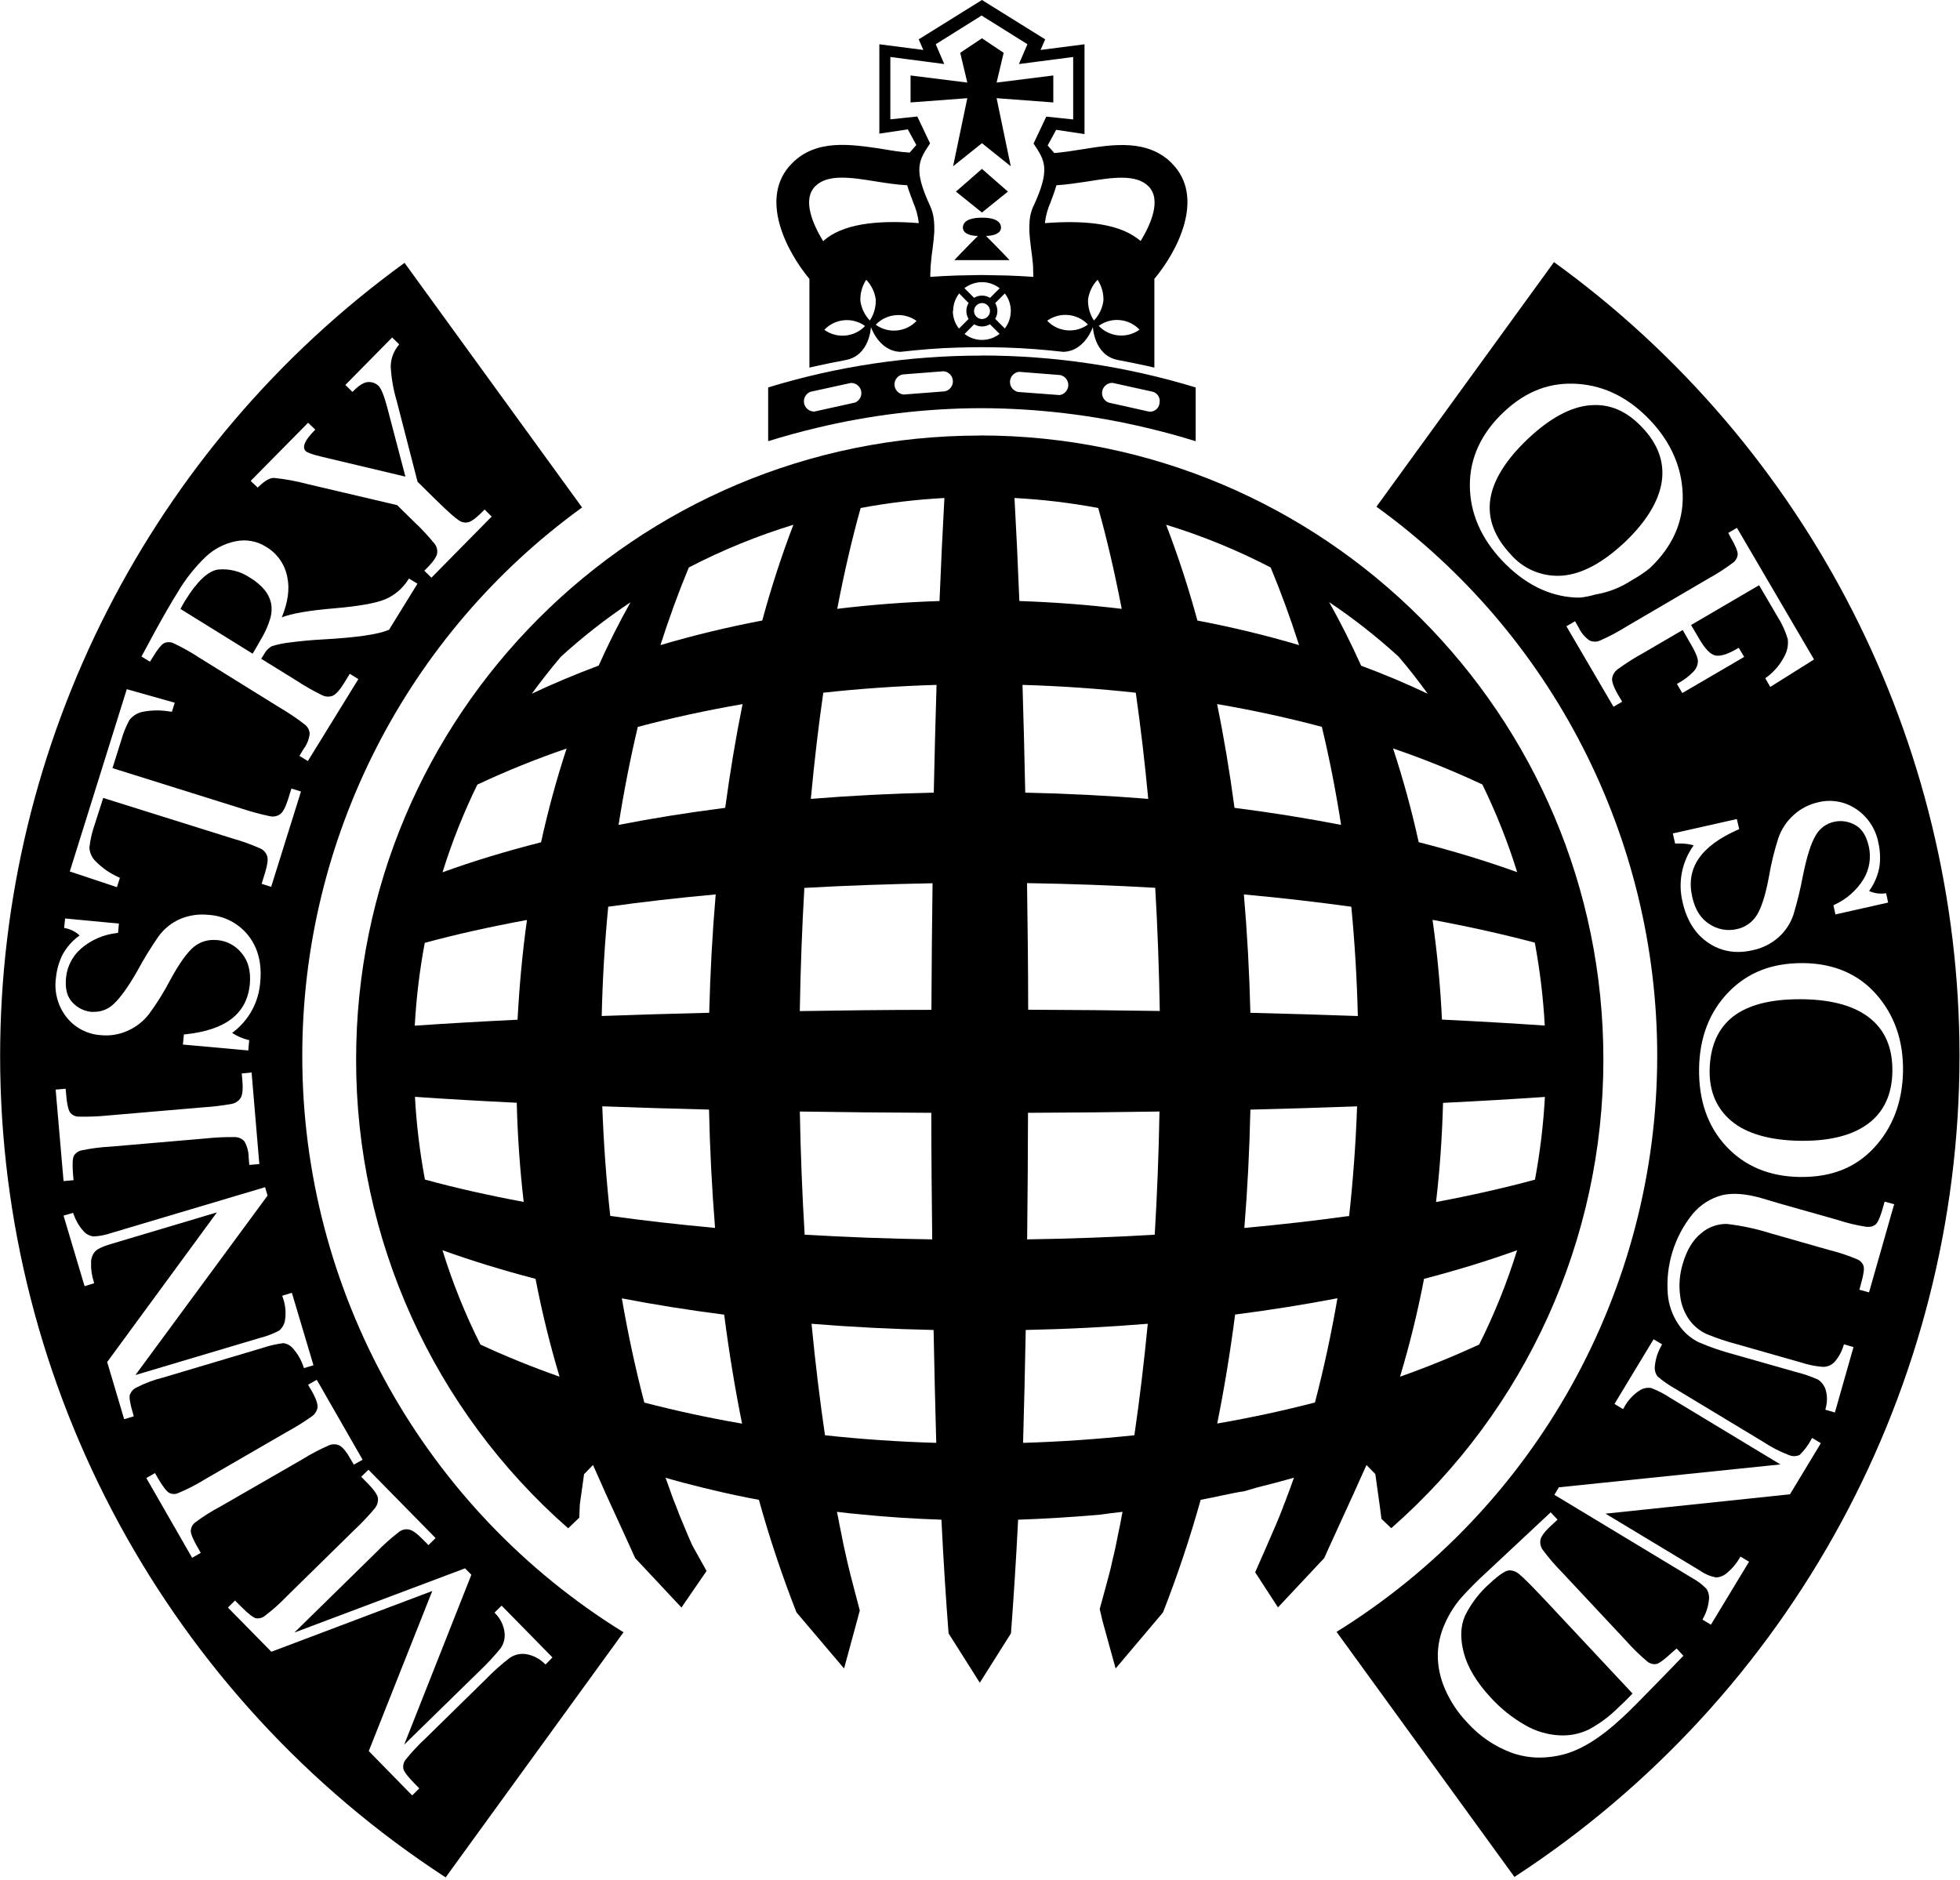
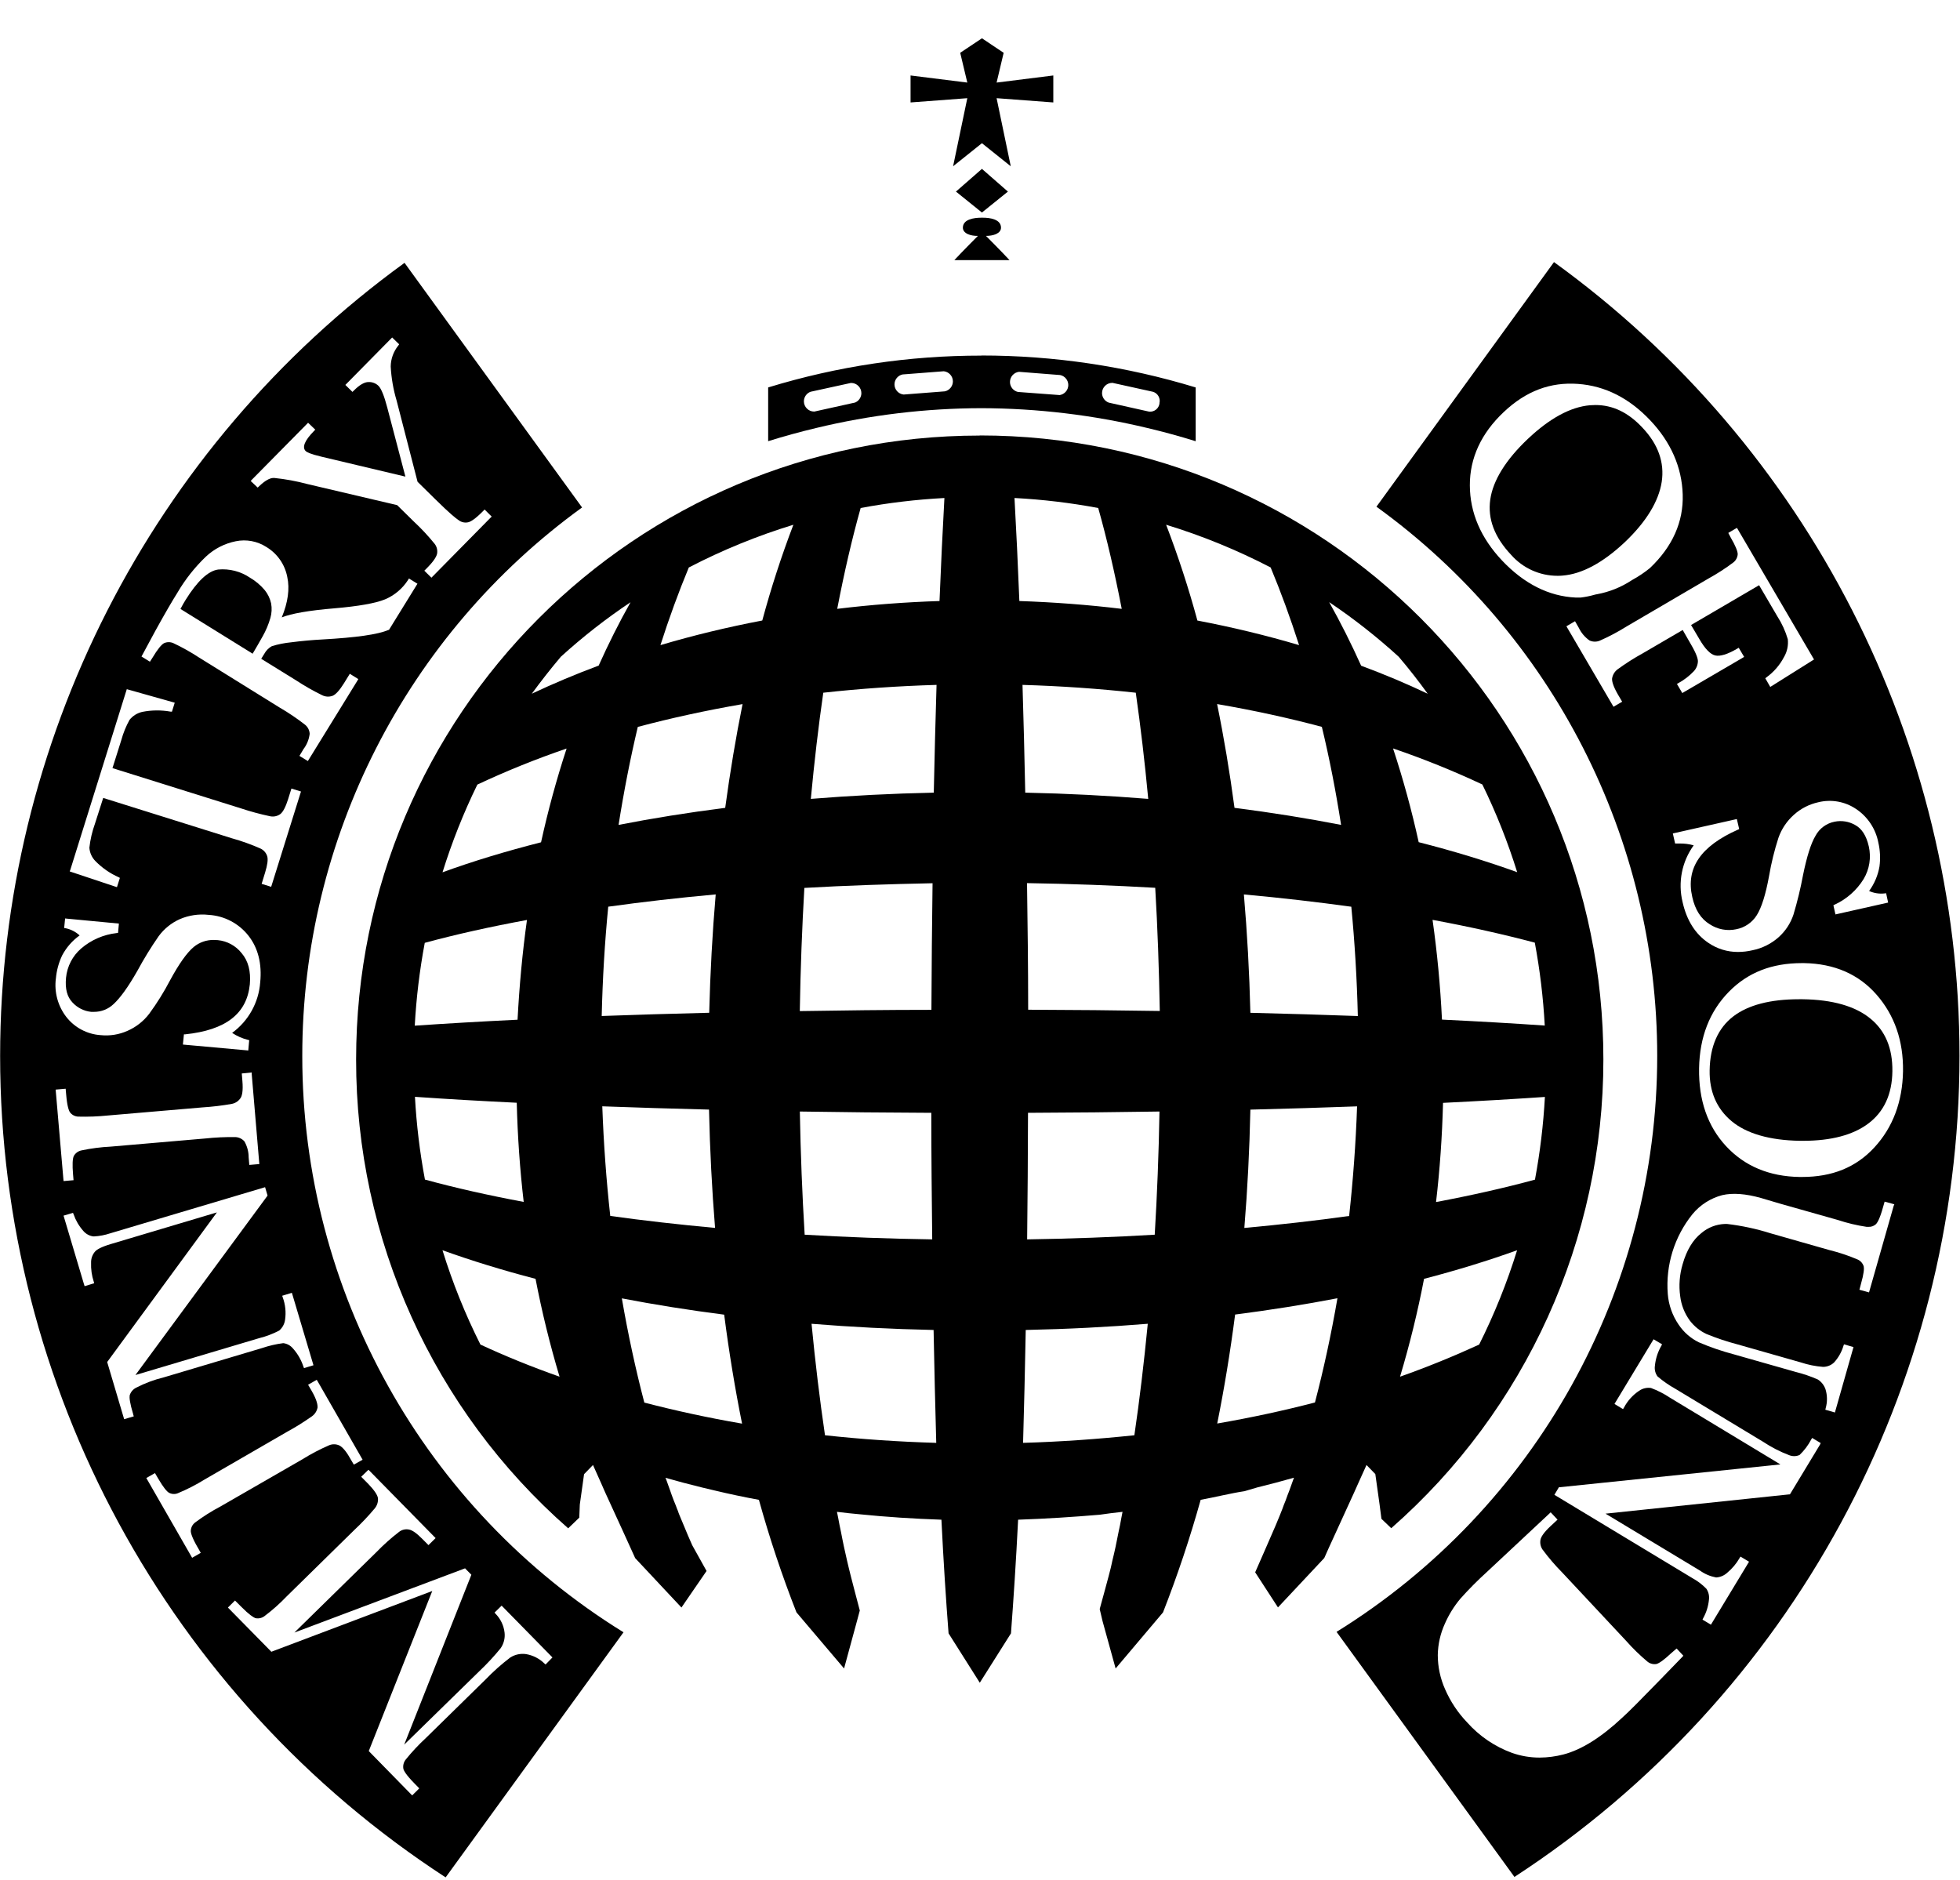
<svg xmlns="http://www.w3.org/2000/svg" clip-rule="evenodd" fill-rule="evenodd" stroke-linejoin="round" stroke-miterlimit="2" viewBox="0 0 516 495">
  <g fill-rule="nonzero">
    <path d="m404.06 310.58c-7.92 2.15-16.63 4.12-26 5.88 1-8.51 1.61-17.23 1.84-26.11 9.6-.47 18.59-1 26.82-1.56-.399 7.313-1.275 14.591-2.62 21.79m-14.72 43.42c-6.54 3-13.5 5.86-20.8 8.44 2.545-8.473 4.654-17.071 6.32-25.76 8.74-2.28 16.93-4.8 24.5-7.53-2.648 8.543-5.993 16.854-10 24.85m.85-147.47c3.642 7.451 6.708 15.17 9.17 23.09-8-2.89-16.66-5.54-25.93-7.9-1.828-8.336-4.081-16.574-6.75-24.68 8.005 2.728 15.854 5.897 23.51 9.49m-31.91-31.27c-2.613-5.82-5.42-11.4-8.42-16.74 6.455 4.335 12.579 9.145 18.32 14.39 2.67 3.13 5.2 6.39 7.63 9.73-5.613-2.667-11.457-5.127-17.53-7.38m-29.16 91.38c-.26-10.64-.84-21.06-1.71-31.16 9.84.89 19.29 2 28.28 3.23.907 9.38 1.48 18.973 1.72 28.78-9-.33-18.48-.61-28.29-.85m26 53.49c-8.79 1.22-18 2.27-27.59 3.15.83-10.11 1.36-20.52 1.59-31.15 9.74-.24 19.12-.53 28.09-.86-.34 9.84-1.06 19.47-2.09 28.86m-9 49.1c-8.25 2.15-16.85 4-25.73 5.54 1.84-9.14 3.42-18.73 4.71-28.69 9.32-1.2 18.32-2.63 26.94-4.29-1.64 9.49-3.62 18.66-5.92 27.44m1.82-177.86c2 8.3 3.68 16.92 5.06 25.8-8.96-1.747-18.313-3.243-28.06-4.49-1.267-9.48-2.793-18.587-4.58-27.32 9.553 1.64 18.747 3.64 27.58 6m-32.77-28c-2.315-8.537-5.062-16.951-8.23-25.21 9.497 2.904 18.708 6.67 27.52 11.25 2.7 6.487 5.193 13.3 7.48 20.44-8.61-2.55-17.57-4.72-26.82-6.48m91.5 106.64c-8.3-.58-17.36-1.1-27.06-1.57-.43-8.94-1.27-17.71-2.48-26.26 9.74 1.81 18.75 3.83 26.92 6 1.346 7.212 2.221 14.504 2.62 21.83m-136-4.17c0-11.37-.15-22.51-.3-33.33 11.55.18 22.82.6 33.75 1.23.62 10.5 1 21.34 1.2 32.43-11.22-.18-22.8-.29-34.65-.33m33.32 59.23c-10.88.64-22.1 1.06-33.59 1.23.13-10.84.2-22 .23-33.32 11.84-.05 23.4-.16 34.61-.34-.19 11.1-.62 21.93-1.25 32.43m-5.36 52.8c-9.53 1-19.32 1.71-29.3 2 .27-9.53.51-19.46.7-29.72 11-.23 21.72-.78 32.13-1.63-1 10.23-2.16 20.05-3.53 29.35m.37-195.49c1.27 8.89 2.37 18.23 3.28 27.95-10.5-.85-21.32-1.41-32.38-1.64-.2-9.8-.44-19.257-.72-28.37 10.16.3 20.12 1 29.82 2.06m-31.89-51.26c7.383.39 14.733 1.269 22 2.63 2.26 8 4.33 16.93 6.19 26.55-8.787-1.06-17.77-1.747-26.95-2.06-.38-9.62-.81-18.7-1.28-27.12m-19.74 27.12c-9.16.3-18.137.987-26.93 2.06 1.85-9.62 3.91-18.51 6.17-26.55 7.284-1.363 14.65-2.241 22.05-2.63-.47 8.42-.9 17.5-1.29 27.12m-1.51 50.45c-11 .23-21.87.79-32.37 1.64.91-9.72 2-19.06 3.28-27.95 9.69-1.07 19.65-1.76 29.82-2.06-.28 9.1-.523 18.557-.73 28.37m-28.64 169.18c-1.37-9.3-2.56-19.12-3.54-29.35 10.43.85 21.16 1.4 32.13 1.63.2 10.26.43 20.19.7 29.72-10-.293-19.763-.96-29.29-2m-6.62-85.23c11.22.18 22.78.29 34.61.34 0 11.35.12 22.48.24 33.32-11.49-.17-22.72-.59-33.58-1.23-.64-10.5-1.07-21.33-1.27-32.43m1.19-58.87c10.92-.63 22.2-1 33.75-1.23-.15 10.82-.25 22-.3 33.33-11.85 0-23.43.15-34.65.33.18-11.09.59-21.93 1.2-32.43m-11.08-70.4c-9.24 1.76-18.2 3.93-26.81 6.48 2.28-7.127 4.77-13.94 7.47-20.44 8.817-4.577 18.031-8.342 27.53-11.25-3.15 8.261-5.884 16.675-8.19 25.21m-9.76 49.32c-9.73 1.24-19.11 2.74-28.07 4.49 1.4-8.88 3.09-17.5 5.06-25.8 8.833-2.347 18.027-4.347 27.58-6-1.76 8.72-3.283 17.827-4.57 27.32m-21.29 156.57c-2.3-8.78-4.28-17.95-5.92-27.44 8.62 1.66 17.62 3.09 26.94 4.29 1.29 10 2.87 19.55 4.71 28.69-8.89-1.53-17.48-3.4-25.73-5.54m-11.07-78c9 .33 18.37.62 28.1.86.23 10.63.77 21 1.59 31.15-9.58-.88-18.8-1.93-27.59-3.15-1.04-9.393-1.74-19.013-2.1-28.86m1.57-52.56c9-1.25 18.46-2.34 28.29-3.23-.87 10.1-1.44 20.52-1.71 31.16-9.81.24-19.26.52-28.3.85.227-9.8.8-19.393 1.72-28.78m-2.58-63.45c-6.073 2.273-11.92 4.733-17.54 7.38 2.44-3.34 5-6.6 7.64-9.73 5.752-5.232 11.886-10.029 18.35-14.35-3 5.333-5.807 10.913-8.42 16.74m-15.14 46.46c-9.28 2.36-18 5-25.94 7.9 2.462-7.92 5.528-15.639 9.17-23.09 7.653-3.592 15.499-6.76 23.5-9.49-2.658 8.108-4.904 16.345-6.73 24.68m-15.95 132.25c-4.016-7.992-7.361-16.304-10-24.85 7.57 2.73 15.77 5.25 24.5 7.53 1.67 8.688 3.78 17.286 6.32 25.76-7.31-2.58-14.26-5.4-20.8-8.44m-17.3-65.24c8.24.58 17.21 1.09 26.83 1.56.22 8.88.84 17.6 1.83 26.11-9.41-1.76-18.12-3.73-26-5.88-1.354-7.198-2.232-14.477-2.63-21.79m2.63-40.55c8.13-2.21 17.13-4.21 26.86-6.01-1.2 8.55-2 17.32-2.48 26.26-9.7.47-18.76 1-27.06 1.57.399-7.313 1.277-14.592 2.63-21.79m146.11-133.57c-90.7 0-164.18 73.56-164.18 164.26-.059 47.244 20.311 92.279 55.83 123.43l2.92-2.81.14-3.44 1.12-8 2.35-2.42 2.12 4.74 1.13 2.57c3.2 7 6.89 15 7.86 17.21l12.18 13 6.61-9.62-3.77-6.77c-.77-1.73-1.51-3.44-2.21-5.17l-1.1-2.63c-.16-.41-.36-.87-.49-1.31 0 0-.38-.89-.52-1.34l-.55-1.35-.5-1.33-.48-1.37-1-2.79-.2-.47c3.17.91 6.37 1.75 9.63 2.55l3.28.78c3.84.92 7.737 1.743 11.69 2.47 2.784 10.04 6.085 19.93 9.89 29.63l12.53 14.77 3.4-12.5.74-2.76s-2.67-10.11-2.92-11.3c-.14-.6-.3-1.22-.43-1.82 0 0-.28-1.23-.41-1.83l-.42-1.88-.38-1.84-.38-1.94c-.13-.6-.28-1.25-.39-1.88l-.37-1.95-.31-1.54 3.09.36 2.87.28c7.05.72 14.24 1.18 21.54 1.43.54 11 1.19 21 1.88 29.92l8.22 13 8.21-13c.67-8.91 1.33-18.93 1.88-29.92 7.3-.25 14.48-.71 21.5-1.31l2.91-.4 3.08-.36-.3 1.54-.36 1.95c-.13.63-.28 1.28-.4 1.88l-.39 1.94-.37 1.84-.42 1.88c-.14.6-.44 1.83-.44 1.83-.11.6-.28 1.22-.4 1.82-.25 1.19-2.93 10.91-2.93 10.91l.74 3.15 3.45 12.5 12.48-14.77c3.799-9.704 7.106-19.593 9.91-29.63 3.95-.73 7.85-1.72 11.55-2.28l3.4-1c3.26-.8 6.45-1.64 9.62-2.55l-.18.47-1 2.79-.53 1.37-.48 1.33-.54 1.35c-.14.45-.5 1.34-.5 1.34-.16.44-.35.9-.52 1.31l-1.09 2.63c-.71 1.73-4.65 10.62-5.38 12.32l6 9.24 12.19-13c.93-2.19 4.68-10.22 7.84-17.21l1.15-2.57c.79-1.76 1.53-3.37 2.13-4.71l2.32 2.39 1.12 8 .49 3.78 2.58 2.47c35.516-31.155 55.891-76.186 55.85-123.43 0-90.7-73.51-164.26-164.19-164.26" />
    <path d="m305.26 106.2c-.166 1.342-1.396 2.316-2.74 2.17l-10.62-2.37c-1.061-.382-1.772-1.394-1.772-2.522 0-1.47 1.21-2.68 2.68-2.68.03 0 .061.001.092.002l10.61 2.34c1.284.367 2.055 1.705 1.73 3m-26.41-2.14-10.83-.81c-1.228-.271-2.11-1.369-2.11-2.627 0-1.363 1.036-2.521 2.39-2.673l10.83.85c1.239.257 2.135 1.359 2.135 2.624 0 1.367-1.045 2.526-2.405 2.666m-30.11-1-10.83.84c-1.363-.137-2.412-1.297-2.412-2.667 0-1.264.894-2.365 2.132-2.623l10.84-.84c1.36.14 2.405 1.299 2.405 2.666 0 1.265-.896 2.367-2.135 2.624m-23.73 2.97-10.61 2.35c-.02 0-.04.001-.061.001-1.475 0-2.69-1.215-2.69-2.69 0-1.121.701-2.13 1.751-2.521l10.61-2.32c.031-.001.062-.002.092-.002 1.47 0 2.68 1.21 2.68 2.68 0 1.128-.711 2.14-1.772 2.522m33.38-12.4c-19.029-.017-37.955 2.807-56.15 8.38v14.15c4.147-1.293 8.357-2.45 12.63-3.47 14.239-3.437 28.832-5.189 43.48-5.22 14.744.037 29.433 1.792 43.77 5.23 4.3 1.02 8.523 2.177 12.67 3.47v-14.16c-18.304-5.579-37.335-8.413-56.47-8.41" />
    <path d="m277.3 19.87-14.93 1.87 1.86-7.84-5.72-3.82-5.72 3.82 1.87 7.84-14.94-1.87v7.1l14.94-1.12-3.74 17.92 7.59-6.07 7.59 6.07-3.73-17.92 14.93 1.12z" />
    <path d="m265.35 50.44-6.84-5.98-6.84 5.98 6.84 5.51z" />
    <path d="m259.58 62.11c1.82 0 4-.59 3.95-2.24-.07-2.1-2.77-2.58-4.94-2.56h-.16c-2.17 0-4.86.46-4.94 2.56-.05 1.65 2.14 2.27 3.95 2.24 0 0-4.27 4.28-6.19 6.37h14.52c-1.92-2.09-6.19-6.37-6.19-6.37" />
-     <path d="m300.32 63.49c-.298-.269-.612-.519-.94-.75-5.69-4.25-15.17-4.68-24.28-4v-.13c.222-1.855.725-3.666 1.49-5.37.27-.87 1-2.54 1.54-4.47 2.75-.16 5.52-.6 8.22-1 6.54-1.05 12.72-2 16 1.27 3.51 3.53.6 10.05-2.08 14.45m-.27 23.3c-3.308 2.397-7.931 1.967-10.74-1 3.304-2.411 7.938-1.979 10.74 1zm-12-2.41c-1.086-1.641-1.628-3.583-1.55-5.55.274-1.945 1.148-3.756 2.5-5.18 1.082 1.639 1.621 3.578 1.54 5.54-.263 1.949-1.134 3.766-2.49 5.19zm-1.58 1.06c-3.303 2.405-7.929 1.974-10.73-1 3.307-2.392 7.922-1.961 10.73 1zm-14.34-31.22c-.437.955-.743 1.964-.91 3-.111.755-.168 1.517-.17 2.28v1.58c.07 1.34.24 2.72.42 4.15.08.57.16 1.16.23 1.74.05.37.09.73.13 1.11.08.73.16 1.48.21 2.25v.62c0 .64.06 1.29.06 1.94-2.26-.16-4.57-.28-6.88-.36l-6.69-.13-6.68.13c-2.32.08-4.63.2-6.88.36 0-.65 0-1.3.06-1.94v-.62c.06-.77.13-1.52.22-2.25 0-.38.08-.74.12-1.11.08-.58.15-1.17.23-1.74.18-1.43.34-2.81.42-4.15v-1.58c-.015-.774-.082-1.545-.2-2.31-.172-1.035-.478-2.044-.91-3-4.48-9.7-3-11.94 0-16.43l-3.36-7.09-3.55.37-3.55.38v-16.42l14.19 1.86-2.24-5.22 12.07-7.55 12.07 7.55-2.24 5.22 14.28-1.86v16.45l-3.53-.38-3.55-.37-3.35 7.09c3 4.49 4.47 6.73 0 16.43m-7.55 32.27-2.55-2.55c.769-1.271.769-2.869 0-4.14l2.54-2.55c1.018 1.321 1.57 2.942 1.57 4.61-.005 1.674-.56 3.302-1.58 4.63m-6 3c-1.665 0-3.283-.552-4.6-1.57l2.54-2.55c.621.377 1.333.577 2.06.58.734-.002 1.454-.206 2.08-.59l2.55 2.54c-1.325 1.027-2.954 1.587-4.63 1.59m2.1-7.6c-.002.207-.035.413-.1.61-.201.663-.719 1.184-1.38 1.39-.201.064-.41.098-.62.1-.196-.004-.392-.034-.58-.09-.671-.188-1.202-.705-1.41-1.37-.071-.206-.108-.422-.11-.64.002-.21.036-.419.1-.62.206-.661.727-1.179 1.39-1.38.408-.14.852-.14 1.26 0 .66.207 1.172.734 1.36 1.4.059.191.09.39.09.59m-2.1-4.06c-.737.003-1.46.207-2.09.59l-2.54-2.55c1.328-1.02 2.956-1.575 4.63-1.58 1.687-.002 3.326.565 4.65 1.61l-2.54 2.53c-.634-.393-1.365-.601-2.11-.6m-7.6 4.06c-.001-1.677.559-3.307 1.59-4.63l2.48 2.53c-.789 1.283-.789 2.907 0 4.19l-2.54 2.54c-1.043-1.325-1.611-2.964-1.61-4.65m-33.22-19.12c-.24.18-.56.42-.93.75-2.67-4.4-5.59-10.92-2.08-14.45 3.28-3.31 9.46-2.32 16-1.27 2.71.43 5.48.87 8.21 1 .56 1.93 1.29 3.6 1.56 4.47.762 1.705 1.261 3.515 1.48 5.37v.13c-9.11-.71-18.6-.28-24.29 4m23.71 21.75c-2.805 2.975-7.434 3.406-10.74 1 2.811-2.963 7.43-3.393 10.74-1zm-12.29-.11c-1.36-1.422-2.236-3.24-2.5-5.19-.075-1.963.467-3.901 1.55-5.54 1.356 1.421 2.231 3.234 2.5 5.18.078 1.967-.464 3.909-1.55 5.55m-1.26 1.45c-2.806 2.965-7.425 3.396-10.73 1 2.799-2.978 7.429-3.409 10.73-1zm80.79-42.83c-6.41-6.44-15.49-5-23.5-3.71-2.63.42-5.16.82-7.48 1l-1.74-2 2.24-4.11 7.46 1.12v-23.64l-11.57 1.49 1.22-2.79-16.65-10.36-16.65 10.36 1.22 2.79-11.58-1.49v23.52l7.5-1.12 2.23 4.11-1.74 2c-2.33-.13-4.84-.53-7.48-1-8.01-1.17-17.11-2.65-23.51 3.83-8.93 9-1.38 23.27 4.59 30.43v23.35l1.7-.39c2.45-.55 5-1.06 7.53-1.54l.44-.09c6.26-1.24 6.52-8.66 6.52-8.66s2.11 6.37 7.78 6.53c5.05-.57 10.12-1 15-1.12h.12c1.96-.067 3.93-.1 5.91-.1h.82c2 0 3.97.033 5.91.1h.11c4.9.15 9.95.55 15 1.12 5.68-.16 7.76-6.49 7.78-6.53s.26 7.42 6.52 8.66l.44.09c2.55.48 5.09 1 7.53 1.54l1.7.39v-23.36c6-7.16 13.53-21.45 4.6-30.43" />
    <path d="m79.58 278c-.044-57.119 27.393-110.905 73.66-144.4l-46.74-64.4c-66.828 48.497-106.467 126.24-106.467 208.81 0 87.195 44.203 168.694 117.287 216.25l46.83-64.53c-52.54-32.45-84.604-89.977-84.57-151.73zm-13.28-151.7 14.81-15 1.89 1.82-.32.33c-2.47 2.51-3.22 4.31-2.19 5.32.25.24 1.11.75 4.13 1.46l22.11 5.25-4.79-18.23c-.79-3-1.56-4.93-2.3-5.67-.7-.676-1.647-1.038-2.62-1-1.1 0-2.42.78-3.91 2.29l-.32.31-1.87-1.84.32-.32 12-12.17 1.85 1.8-.23.32c-1.263 1.562-1.967 3.502-2 5.51.164 3.051.687 6.072 1.56 9l5.51 21.36 4.73 4.66c3.77 3.71 5.38 5 6.1 5.46.742.567 1.709.756 2.61.51.59-.17 1.76-.82 3.89-3l.32-.33 1.87 1.87-.33.31-15.54 15.77-1.87-1.84.9-.91c1.8-1.84 2.33-2.95 2.46-3.57.159-.914-.073-1.855-.64-2.59-1.693-2.09-3.531-4.058-5.5-5.89l-4.37-4.3-23.62-5.55c-2.866-.767-5.789-1.305-8.74-1.61h-.2c-1 0-2.34.78-3.83 2.23l-.33.31-1.84-1.74zm-25.36 39.7c2.45-4.44 4.35-7.71 5.79-10 2.041-3.48 4.555-6.661 7.47-9.45 2.188-2.055 4.907-3.458 7.85-4.05 2.782-.576 5.681-.037 8.07 1.5 2.875 1.729 4.881 4.604 5.51 7.9.68 3.12.18 6.69-1.45 10.64 2.5-1 7.06-1.82 13.89-2.39 6.35-.54 10.81-1.34 13.28-2.35 2.499-1.051 4.619-2.837 6.08-5.12l.23-.38 2.24 1.38-.24.39-7.27 11.78h-.14c-2.79 1.2-8.47 2-17.39 2.5-2.747.147-5.483.397-8.21.75-1.712.169-3.403.504-5.05 1-.845.46-1.54 1.155-2 2l-.83 1.34 9.22 5.7c2.172 1.43 4.433 2.719 6.77 3.86.868.455 1.891.521 2.81.18.833-.34 1.833-1.447 3-3.32l1.52-2.47 2.24 1.39-.22.39-13.06 21.19-2.22-1.36 1.08-1.8c.884-1.166 1.444-2.547 1.62-4-.046-.924-.478-1.788-1.19-2.38-2.118-1.654-4.346-3.161-6.67-4.51l-21.23-13.18c-2.168-1.425-4.433-2.695-6.78-3.8-.788-.357-1.692-.357-2.48 0-.71.39-1.74 1.66-3 3.77l-.71 1.11-2.22-1.37zm-22.43 63 14.87-47.56 12.62 3.56-.73 2.35h-.37c-2.469-.443-5-.419-7.46.07-1.312.3-2.485 1.033-3.33 2.08-.939 1.693-1.671 3.492-2.18 5.36l-2.32 7.36 33.86 10.61c2.47.819 4.984 1.501 7.53 2.04.956.231 1.967.038 2.77-.53.73-.54 1.42-1.87 2.08-3.94l.87-2.8 2.52.78-.14.44-7.71 24.65-2.51-.78.92-3c.61-2 .81-3.44.54-4.29-.28-.88-.915-1.605-1.75-2-2.46-1.091-4.997-2-7.59-2.72l-33.83-10.61-2.17 6.78c-.735 2.042-1.229 4.163-1.47 6.32.091 1.348.671 2.618 1.63 3.57 1.739 1.768 3.795 3.192 6.06 4.2l.34.18-.77 2.44-.44-.14-12-4zm-3.8 28.65c.182-2.122.741-4.194 1.65-6.12 1.105-2.086 2.68-3.887 4.6-5.26-1.026-.95-2.291-1.603-3.66-1.89l-.41-.06.25-2.52.45.05 13.71 1.3-.22 2.44-.36.06c-3.448.384-6.703 1.795-9.34 4.05-2.282 1.962-3.717 4.734-4 7.73-.27 2.91.28 5 1.71 6.5 1.281 1.392 3.028 2.268 4.91 2.46h.78c1.883.008 3.699-.709 5.07-2 1.77-1.6 3.91-4.56 6.33-8.82 1.695-3.139 3.564-6.181 5.6-9.11 1.426-1.936 3.328-3.472 5.52-4.46 2.403-1.04 5.038-1.433 7.64-1.14 4.123.247 7.946 2.256 10.49 5.51 2.52 3.23 3.56 7.36 3.07 12.28-.397 5.293-3.101 10.153-7.39 13.28 1.265.843 2.665 1.462 4.14 1.83l.37.1-.05.38-.21 2.33-.45-.05-16.76-1.52.27-2.69h.35c10.68-1.12 16.21-5.42 17-13.15.3-3.49-.41-6.18-2.17-8.24-1.535-1.931-3.786-3.161-6.24-3.41-.34 0-.65-.05-1-.05-1.951-.05-3.855.607-5.36 1.85-1.81 1.51-3.9 4.47-6.22 8.76-1.608 3.078-3.446 6.03-5.5 8.83-1.493 1.959-3.462 3.505-5.72 4.49-2.219.992-4.662 1.382-7.08 1.13-3.537-.239-6.812-1.971-9-4.76-2.241-2.88-3.239-6.541-2.77-10.16zm-.06 29.21 2.63-.23.14 1.55c.25 3 .67 4.15 1 4.66.506.665 1.276 1.077 2.11 1.13 2.647.072 5.296-.029 7.93-.3l24.88-2.13c2.592-.162 5.173-.473 7.73-.93.959-.194 1.796-.777 2.31-1.61.33-.55.66-1.76.43-4.45l-.16-1.94 2.62-.26v.47l2 23.64-2.64.23-.17-2c-.002-1.469-.385-2.913-1.11-4.19-.598-.68-1.446-1.091-2.35-1.14-2.672-.038-5.343.086-8 .37l-24.86 2.14c-2.593.127-5.171.461-7.71 1-.845.176-1.575.708-2 1.46-.34.71-.41 2.34-.2 4.85l.13 1.53-2.62.23-.05-.46zm20.44 85.6.13.42-2.53.75-.14-.45-4.33-14.59.12-.18 28.76-39.22-27.89 8.32c-2.56.76-3.66 1.44-4.12 1.91-.743.819-1.141 1.895-1.11 3-.066 1.695.171 3.388.7 5l.12.42-2.52.77-.15-.45-5.4-18.12 2.49-.73.16.39c.555 1.602 1.418 3.08 2.54 4.35.669.791 1.605 1.31 2.63 1.46.07.009.14.009.21 0 1.443-.079 2.869-.351 4.24-.81l40.79-12.15.65 2.2-.12.18-34.66 47.07 32.56-9.7c1.833-.455 3.606-1.126 5.28-2 .847-.72 1.399-1.728 1.55-2.83.295-1.99.085-4.022-.61-5.91l-.14-.43 2.54-.77.14.45 5.55 18.62-2.49.75-.16-.39c-.575-1.772-1.515-3.404-2.76-4.79-.638-.77-1.547-1.268-2.54-1.39-1.898.243-3.768.675-5.58 1.29l-25.86 7.71c-2.512.61-4.942 1.516-7.24 2.7-.853.404-1.494 1.154-1.76 2.06-.09.55-.01 1.87.95 5.04zm17 35 .76 1.36-2.27 1.3-.23-.4-11.83-20.6 2.28-1.3.78 1.34c1.5 2.59 2.37 3.5 2.85 3.8.728.423 1.613.482 2.39.16 2.447-1.015 4.808-2.225 7.06-3.62l21.61-12.5c2.284-1.246 4.494-2.621 6.62-4.12.797-.562 1.337-1.419 1.5-2.38 0-.63-.14-1.85-1.5-4.22l-1-1.72 2.27-1.3.24.39 11.84 20.65-2.31 1.29-1-1.69c-1-1.81-2-2.93-2.78-3.34-.839-.399-1.806-.431-2.67-.09-2.467 1.067-4.85 2.317-7.13 3.74l-21.57 12.42c-2.292 1.205-4.486 2.59-6.56 4.14-.708.505-1.153 1.302-1.21 2.17-.05.56.27 1.79 1.82 4.47zm91.54 30.75-.32-.28c-1.301-1.268-2.952-2.118-4.74-2.44-1.478-.238-2.992.079-4.25.89-2.275 1.731-4.415 3.633-6.4 5.69l-15.81 15.5c-1.905 1.762-3.68 3.661-5.31 5.68-.535.68-.757 1.557-.61 2.41.12.54.74 1.64 2.91 3.85l1.28 1.31-1.86 1.85-.33-.32-11.11-11.35.11-.27 16.61-41.87-42.37 16-.19-.21-11.24-11.43 1.87-1.85 1.63 1.63c2.12 2.14 3.19 2.78 3.71 3 .819.184 1.678.009 2.36-.48 2.116-1.586 4.096-3.346 5.92-5.26l17.82-17.49c1.896-1.777 3.683-3.667 5.35-5.66.625-.754.927-1.725.84-2.7-.13-.86-1-2.12-2.51-3.7l-1.9-1.92 1.91-1.85.32.32 17.36 17.67-1.88 1.85-1.59-1.6c-1.49-1.51-2.63-2.32-3.5-2.49-.92-.203-1.885.013-2.63.59-2.129 1.637-4.134 3.429-6 5.36l-21.58 21.16 44.94-16.91.19.21 1.46 1.48-.1.26-17.58 44.47 19.75-19.31c2.007-1.895 3.888-3.919 5.63-6.06.829-1.185 1.202-2.631 1.05-4.07-.204-1.884-1.036-3.645-2.36-5l-.29-.32 1.87-1.83.32.32 13.06 13.31z" />
    <path d="m69.18 167.47c.85-1.507 1.521-3.108 2-4.77.366-1.257.431-2.583.19-3.87-.282-1.257-.846-2.433-1.65-3.44-1.098-1.312-2.414-2.425-3.89-3.29-2.464-1.673-5.435-2.437-8.4-2.16-2.62.36-5.5 3.06-8.57 8-.43.67-.87 1.47-1.35 2.38l19 11.78c.89-1.47 1.76-3.03 2.67-4.63z" />
    <path d="m437.47 126.88c.78-5.1-.92-9.93-5.1-14.32-3.75-4-7.8-5.93-12.35-5.93-.48 0-.96.02-1.44.06-5.1.44-10.6 3.42-16.35 8.86s-9.19 10.91-9.9 16 1.14 9.91 5.51 14.54c3.077 3.488 7.509 5.493 12.16 5.5.44 0 .87 0 1.31-.05 5.14-.39 10.68-3.37 16.5-8.85 5.59-5.33 8.86-10.69 9.66-15.81z" />
    <path d="m492.42 268.17c-3.94-3.25-9.95-5-17.88-5.1h-.9c-7.61 0-13.44 1.53-17.33 4.52-4 3.07-6.13 7.87-6.22 14.22-.09 5.58 1.85 10.07 5.76 13.34s10 5.06 18 5.19h.87c7.36 0 13.12-1.53 17.12-4.53 4.14-3.09 6.29-7.73 6.36-13.78s-1.85-10.65-5.78-13.86z" />
    <path d="m409.11 69-46.74 64.4c46.384 33.51 73.918 87.371 73.918 144.593 0 61.679-31.99 119.138-84.418 151.627l46.83 64.52c73.015-47.557 117.168-129.008 117.168-216.145 0-82.689-39.761-160.528-106.758-208.995zm79.56 144c3.038 2.042 5.138 5.216 5.83 8.81.481 2.071.582 4.213.3 6.32-.402 2.328-1.336 4.532-2.73 6.44 1.274.576 2.681.797 4.07.64l.41-.05.53 2.46-13.87 3.12-.54-2.41.32-.16c3.158-1.445 5.817-3.794 7.64-6.75 1.538-2.582 2.025-5.659 1.36-8.59-.65-2.84-1.84-4.7-3.64-5.66-1.632-.922-3.545-1.221-5.38-.84-2.134.418-3.971 1.774-5 3.69-1.21 2-2.31 5.53-3.29 10.35-.653 3.513-1.494 6.988-2.52 10.41-.758 2.285-2.099 4.332-3.89 5.94-1.951 1.744-4.334 2.935-6.9 3.45-1.242.293-2.514.444-3.79.45-2.818.018-5.574-.835-7.89-2.44-3.37-2.29-5.65-5.89-6.73-10.72-1.252-5.156-.18-10.611 2.93-14.91-1.219-.345-2.483-.506-3.75-.48h-1.14l-.6-2.65.44-.1 16.41-3.69.62 2.65-.35.15c-9.82 4.35-13.75 10.16-12 17.74.74 3.35 2.29 5.76 4.58 7.15 2.059 1.366 4.585 1.842 7 1.32 2.248-.431 4.215-1.785 5.42-3.73 1.25-2 2.33-5.44 3.21-10.26.583-3.422 1.412-6.797 2.48-10.1.822-2.329 2.222-4.411 4.07-6.05 1.802-1.623 3.993-2.753 6.36-3.28 3.442-.865 7.095-.217 10.03 1.78zm12.33 69c-.13 8-2.66 14.77-7.52 20.06s-11.14 7.8-19.07 7.8h-.63c-8-.12-14.49-2.86-19.36-8.1s-7.25-12.14-7.11-20.53c.14-8.18 2.77-14.93 7.8-20.08s11.37-7.59 19.25-7.59h.6c8 .14 14.4 2.94 19.11 8.35s7.04 12.14 6.93 20.09zm-105.56-134.43c-5.6-5.94-8.46-12.6-8.48-19.8s3-13.71 8.93-19.3 12.31-7.91 19.51-7.4 13.52 3.77 19 9.54 8.38 12.39 8.6 19.58-2.68 13.73-8.65 19.38c-1.442 1.173-2.988 2.21-4.62 3.1l-.22.14c-2.75 1.797-5.83 3.031-9.06 3.63-.21 0-.41.1-.62.13-1.218.351-2.462.601-3.72.75h-1.26c-7.1-.32-13.64-3.65-19.41-9.75zm37 24.45c-2.28 1.255-4.478 2.655-6.58 4.19-.776.581-1.296 1.443-1.45 2.4-.06.62.16 1.86 1.54 4.25l1.11 1.88-2.28 1.33-.23-.39-12.17-20.8 2.27-1.33 1 1.75c.635 1.324 1.599 2.464 2.8 3.31.848.396 1.823.421 2.69.07 2.455-1.079 4.828-2.336 7.1-3.76l21.54-12.61c2.273-1.251 4.456-2.661 6.53-4.22.685-.524 1.112-1.319 1.17-2.18 0-.79-.61-2.28-1.87-4.44l-.61-1.17 2.27-1.33.24.39 20.06 34.26-.37.23-11.15 7-1.31-2.28.3-.24c1.932-1.399 3.514-3.227 4.62-5.34.839-1.426 1.19-3.087 1-4.73-.628-2.12-1.554-4.14-2.75-6l-4.8-8.19-17.91 10.48 2.19 3.71c1.47 2.54 2.87 4 4.16 4.3s3.25-.29 5.8-1.79l.4-.23 1.42 2.4-.39.24-15.89 9.28-1.41-2.4.4-.23c1.483-.812 2.832-1.847 4-3.07.696-.721 1.096-1.678 1.12-2.68 0-.63-.35-1.92-1.86-4.49l-2.14-3.73zm10.43 264.22-5.82 6c-5.1 5.25-8.27 8.45-10 10-5.54 5.19-10.75 8.44-15.46 9.66-2.041.532-4.141.807-6.25.82-2.483.005-4.948-.415-7.29-1.24-4.526-1.655-8.573-4.404-11.78-8-2.448-2.55-4.423-5.517-5.83-8.76-1.264-2.832-1.918-5.899-1.92-9 .047-2.853.684-5.665 1.87-8.26 1.043-2.385 2.424-4.608 4.1-6.6 2.192-2.454 4.512-4.79 6.95-7l16.8-15.71 1.81 1.92-1.89 1.76c-1.88 1.76-2.45 2.86-2.59 3.46-.189.912-.006 1.864.51 2.64 1.597 2.16 3.349 4.202 5.24 6.11l16.77 17.93c1.716 1.945 3.575 3.76 5.56 5.43.661.568 1.538.82 2.4.69.76-.18 2.06-1.12 3.9-2.84l1.45-1.25 1.77 1.9zm36.24-55.86-7.89 13.05h-.22l-48.32 5.07 24.88 15c1.254.894 2.687 1.505 4.2 1.79.049.011.101.011.15 0 1.056-.089 2.053-.529 2.83-1.25 1.295-1.083 2.389-2.386 3.23-3.85l.23-.39 2.26 1.35-.23.39-9.8 16.19-2.22-1.33.18-.38c.828-1.483 1.342-3.12 1.51-4.81.151-1.029-.088-2.078-.67-2.94-1.049-1.081-2.252-2.001-3.57-2.73l-36.44-22 1.19-2h.22l58.09-6-29.06-17.56c-1.563-1.043-3.24-1.902-5-2.56-1.098-.17-2.221.091-3.13.73-1.685 1.121-3.061 2.648-4 4.44l-.24.39-2.25-1.36.23-.39 10.06-16.64 2.24 1.33-.2.39c-.932 1.613-1.508 3.406-1.69 5.26-.147.983.097 1.985.68 2.79 1.459 1.249 3.041 2.348 4.72 3.28l23.09 13.94c2.159 1.437 4.474 2.624 6.9 3.54.873.339 1.846.313 2.7-.07 1.238-1.188 2.275-2.569 3.07-4.09l.24-.39 2.25 1.35zm19.43-62.91-6.49 22.78-2.53-.7.38-1.43c.83-2.88.87-4.14.76-4.69-.234-.802-.803-1.466-1.56-1.82-2.441-1.043-4.962-1.886-7.54-2.52l-15.4-4.39c-3.746-1.187-7.597-2.014-11.5-2.47-.173-.01-.347-.01-.52 0-2.285.071-4.479.918-6.22 2.4-2.22 1.75-3.89 4.5-4.94 8.2-.814 2.728-1.032 5.6-.64 8.42.28 2.326 1.155 4.54 2.54 6.43 1.151 1.509 2.651 2.717 4.37 3.52 2.666 1.093 5.402 2.009 8.19 2.74l16.68 4.75c1.888.626 3.846 1.019 5.83 1.17 1.079-.002 2.118-.417 2.9-1.16 1.142-1.256 1.986-2.753 2.47-4.38l.14-.4 2.5.73-.12.43-4.77 16.79-2.52-.73.09-.4c.469-1.636.451-3.374-.05-5-.365-1.048-1.069-1.946-2-2.55-1.888-.836-3.845-1.505-5.85-2l-16.28-4.63c-3.14-.827-6.215-1.884-9.2-3.16-2.158-1.054-3.997-2.662-5.33-4.66-1.645-2.396-2.632-5.183-2.86-8.08-.592-7.57 1.735-15.088 6.5-21 2.013-2.441 4.742-4.19 7.8-5 2.79-.66 6.22-.39 10.24.74l5 1.48 15.24 4.31c2.46.816 4.986 1.418 7.55 1.8.143.01.287.01.43 0 .728.059 1.45-.18 2-.66.41-.39 1.07-1.46 1.89-4.44l.44-1.53.45.11 2.11.59z" />
-     <path d="m400 414.47c-.67-.618-1.531-.988-2.44-1.05-.174.003-.348.019-.52.05-.69.14-2.05.82-4.74 3.31-2.761 2.412-5.015 5.349-6.63 8.64-1.19 2.72-1.3 6-.28 9.81s3.41 7.77 7.14 11.77c2.606 2.849 5.643 5.272 9 7.18 2.721 1.583 5.777 2.501 8.92 2.68 2.682.163 5.363-.357 7.79-1.51 2.849-1.535 5.462-3.472 7.76-5.75 1.23-1.13 2.49-2.39 3.79-3.74l-22.95-24.53c-3.37-3.57-5.71-5.95-6.84-6.86z" />
  </g>
</svg>